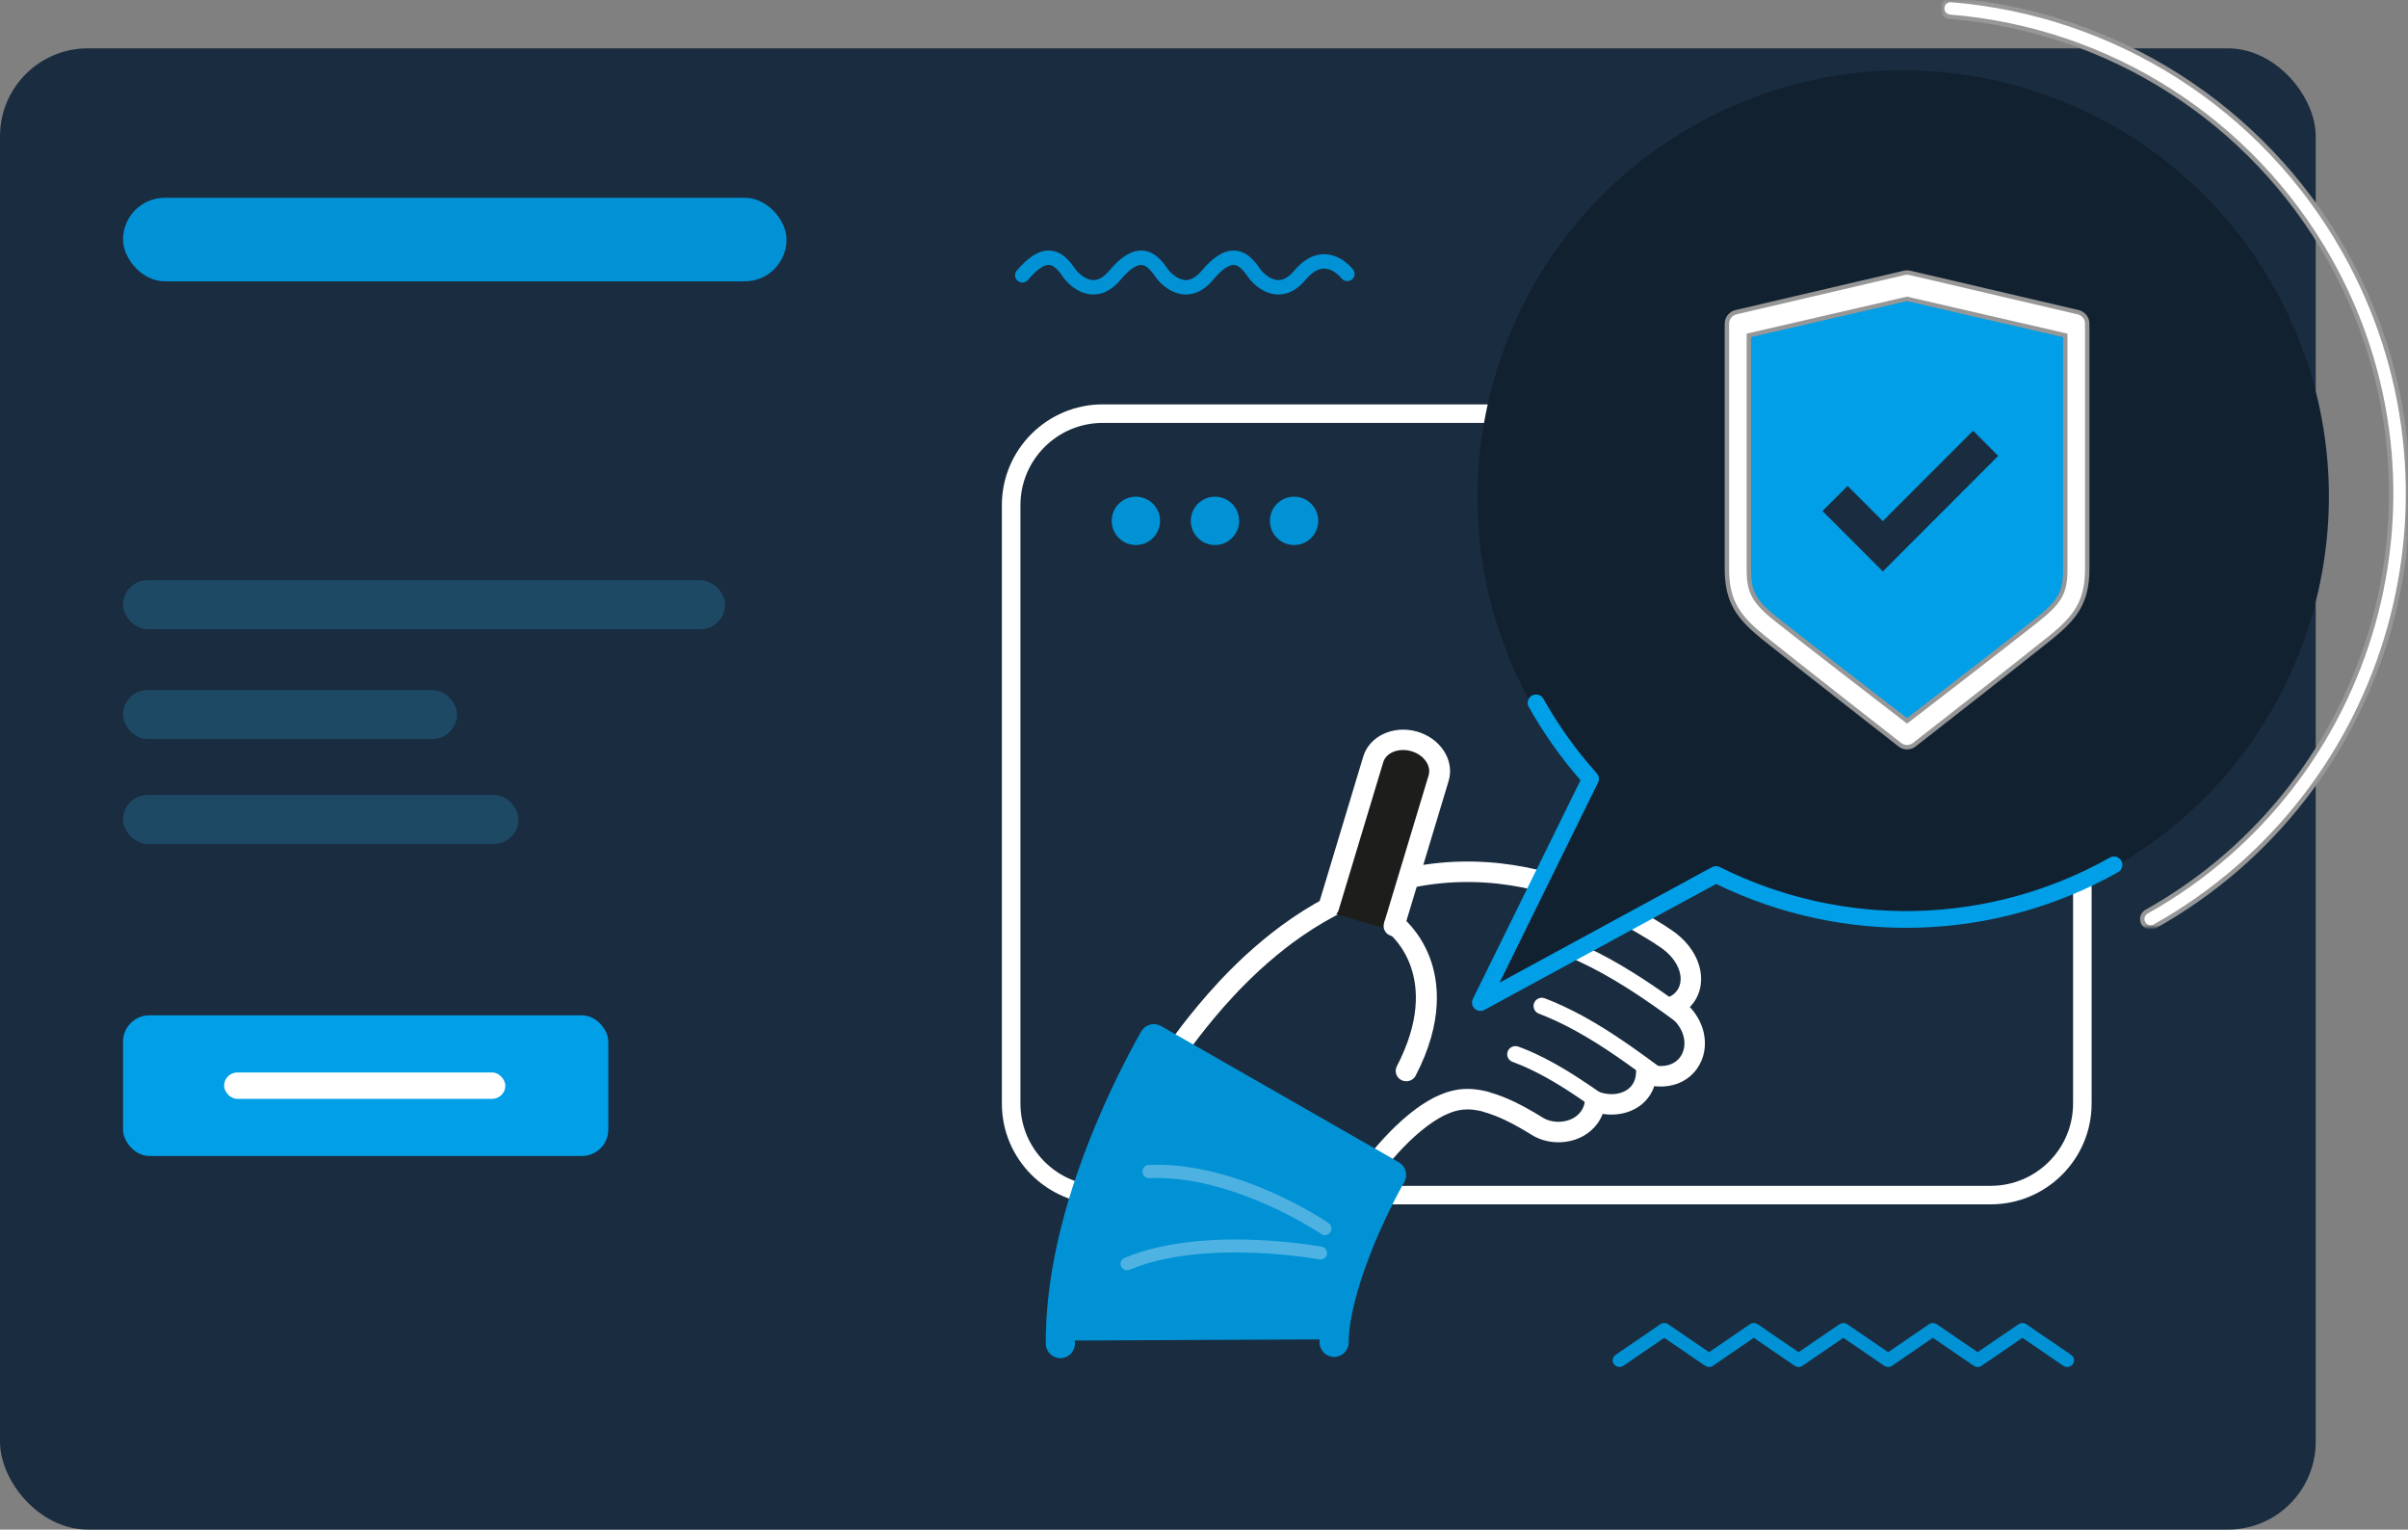
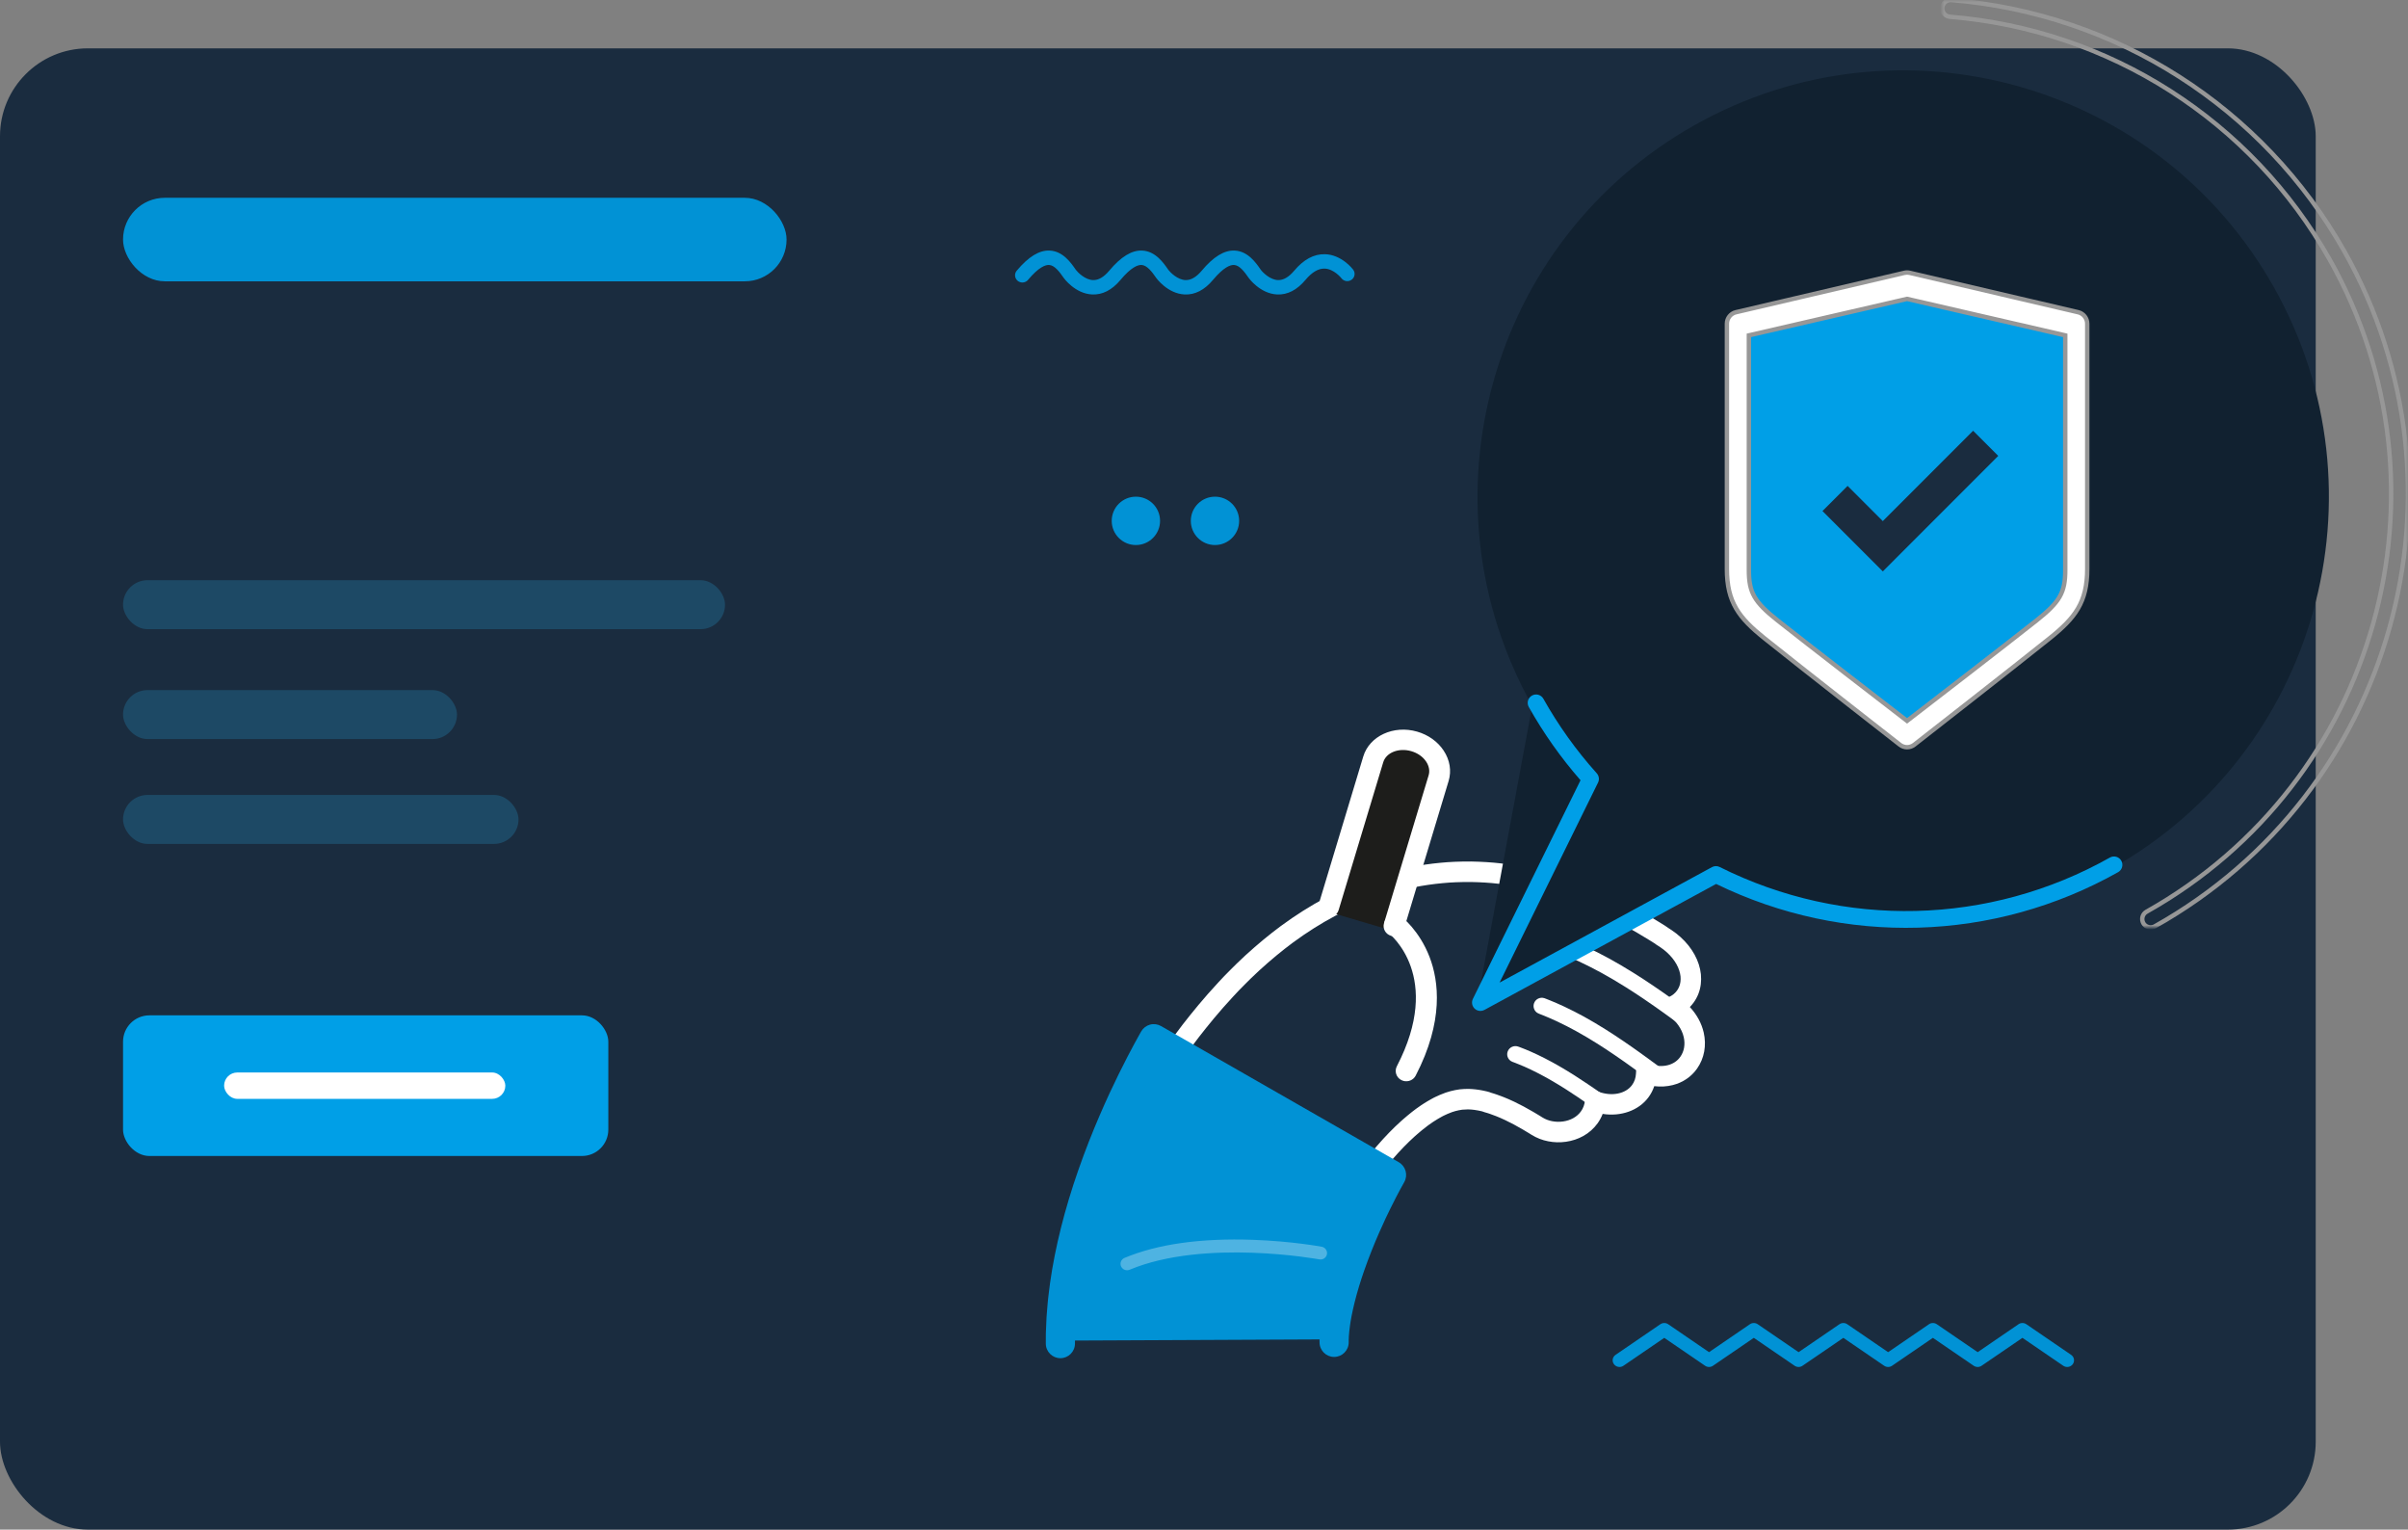
<svg xmlns="http://www.w3.org/2000/svg" fill="none" viewBox="0 0 548 348" height="348" width="548">
  <rect x="0" y="0" width="548" height="348" fill="#808080" stroke="none" />
  <rect fill="#1A2C3F" rx="20" height="337" width="527" y="11" />
  <rect fill="#0192D5" rx="9.5" height="19" width="151" y="45" x="28" />
  <rect fill="#1D4965" rx="5.571" height="11.143" width="137" y="132" x="28" />
  <rect fill="#1D4965" rx="5.571" height="11.143" width="90" y="180.857" x="28" />
  <rect fill="#1D4965" rx="5.571" height="11.143" width="76" y="157" x="28" />
  <path fill="#0192D5" d="M264 118.5C264 121.537 261.537 124 258.5 124C255.462 124 253 121.537 253 118.5C253 115.462 255.462 113 258.5 113C261.537 113 264 115.462 264 118.5" clip-rule="evenodd" fill-rule="evenodd" />
  <path fill="#0192D5" d="M282 118.5C282 121.537 279.537 124 276.5 124C273.464 124 271 121.537 271 118.5C271 115.462 273.464 113 276.5 113C279.537 113 282 115.462 282 118.5" clip-rule="evenodd" fill-rule="evenodd" />
-   <path fill="#0192D5" d="M300 118.5C300 121.537 297.538 124 294.502 124C291.462 124 289 121.537 289 118.5C289 115.462 291.462 113 294.502 113C297.538 113 300 115.462 300 118.5" clip-rule="evenodd" fill-rule="evenodd" />
-   <path fill="white" d="M250.959 97.215C241.18 97.215 233.225 105.161 233.225 114.925V251.075C233.225 260.841 241.18 268.785 250.959 268.785H453.044C462.822 268.785 470.777 260.841 470.777 251.075V114.925C470.777 105.161 462.822 97.215 453.044 97.215H250.959ZM453.044 275H250.959C237.75 275 227 264.268 227 251.075V114.925C227 101.732 237.75 91 250.959 91H453.044C466.253 91 477 101.732 477 114.925V251.075C477 264.268 466.253 275 453.044 275V275Z" clip-rule="evenodd" fill-rule="evenodd" />
  <path fill="#1A2C3F" d="M250.959 96.215C240.629 96.215 232.225 104.607 232.225 114.925H234.225C234.225 105.714 241.731 98.215 250.959 98.215V96.215ZM232.225 114.925V251.075H234.225V114.925H232.225ZM232.225 251.075C232.225 261.395 240.629 269.785 250.959 269.785V267.785C241.731 267.785 234.225 260.288 234.225 251.075H232.225ZM250.959 269.785H453.044V267.785H250.959V269.785ZM453.044 269.785C463.373 269.785 471.777 261.395 471.777 251.075H469.777C469.777 260.288 462.271 267.785 453.044 267.785V269.785ZM471.777 251.075V114.925H469.777V251.075H471.777ZM471.777 114.925C471.777 104.607 463.373 96.215 453.044 96.215V98.215C462.271 98.215 469.777 105.714 469.777 114.925H471.777ZM453.044 96.215H250.959V98.215H453.044V96.215ZM453.044 274H250.959V276H453.044V274ZM250.959 274C238.301 274 228 263.714 228 251.075H226C226 264.822 237.199 276 250.959 276V274ZM228 251.075V114.925H226V251.075H228ZM228 114.925C228 102.286 238.301 92 250.959 92V90C237.199 90 226 101.178 226 114.925H228ZM250.959 92H453.044V90H250.959V92ZM453.044 92C465.702 92 476 102.286 476 114.925H478C478 101.179 466.804 90 453.044 90V92ZM476 114.925V251.075H478V114.925H476ZM476 251.075C476 263.714 465.702 274 453.044 274V276C466.804 276 478 264.821 478 251.075H476Z" />
  <path fill="#0192D5" d="M471.337 308.24L461.148 301.275C460.612 300.908 459.898 300.908 459.361 301.275L450.066 307.629L440.772 301.275C440.236 300.908 439.52 300.908 438.985 301.275L429.69 307.629L420.393 301.275C419.858 300.908 419.143 300.908 418.608 301.275L409.312 307.629L400.017 301.275C399.48 300.908 398.766 300.908 398.23 301.275L388.934 307.629L379.639 301.275C379.103 300.908 378.388 300.908 377.851 301.275L367.664 308.24C366.959 308.721 366.788 309.667 367.283 310.353C367.586 310.774 368.067 311 368.559 311C368.866 311 369.178 310.909 369.45 310.725L378.746 304.371L388.041 310.725C388.576 311.091 389.292 311.091 389.828 310.725L399.123 304.371L408.417 310.725C408.955 311.091 409.668 311.091 410.205 310.725L419.501 304.371L428.796 310.725C429.331 311.091 430.047 311.091 430.582 310.725L439.878 304.371L449.172 310.725C449.709 311.091 450.424 311.091 450.96 310.725L460.255 304.371L469.549 310.725C470.254 311.205 471.224 311.04 471.718 310.353C472.211 309.667 472.041 308.721 471.337 308.24" clip-rule="evenodd" fill-rule="evenodd" />
  <path fill="#0192D5" d="M263.128 63.236C263.153 63.272 265.693 66.812 269.594 66.993C271.944 67.1 274.116 65.985 276.05 63.674C278.459 60.797 279.978 60.239 280.829 60.28C282.082 60.339 283.214 61.838 284.177 63.236C284.203 63.272 286.739 66.811 290.644 66.993C292.992 67.1 295.162 65.986 297.099 63.674C298.547 61.944 299.995 61.082 301.404 61.11C303.578 61.153 305.237 63.259 305.272 63.301C305.822 64.025 306.863 64.172 307.6 63.635C308.338 63.097 308.493 62.07 307.944 61.344C307.84 61.203 305.323 57.928 301.504 57.834C299.012 57.772 296.662 59.038 294.524 61.593C293.311 63.039 292.08 63.755 290.859 63.722C289.042 63.672 287.379 61.984 286.929 61.386C285.833 59.793 284.003 57.148 280.988 57.005C278.609 56.898 276.151 58.396 273.476 61.593C272.264 63.039 271.031 63.755 269.81 63.722C267.995 63.672 266.332 61.984 265.882 61.386C264.786 59.793 262.955 57.148 259.94 57.005C257.561 56.898 255.104 58.396 252.428 61.593C251.215 63.039 249.982 63.757 248.763 63.722C246.947 63.672 245.285 61.984 244.833 61.386C243.737 59.793 241.909 57.148 238.892 57.005C236.512 56.898 234.055 58.396 231.379 61.593C231.124 61.899 231 62.265 231 62.631C231 63.105 231.209 63.574 231.608 63.898C232.32 64.473 233.37 64.373 233.955 63.674C236.365 60.797 237.884 60.239 238.734 60.28C239.987 60.339 241.12 61.838 242.08 63.236C242.107 63.272 244.638 66.811 248.546 66.991C250.895 67.103 253.067 65.986 255.004 63.674C257.411 60.797 258.932 60.239 259.783 60.28C261.035 60.339 262.165 61.838 263.128 63.236" clip-rule="evenodd" fill-rule="evenodd" />
  <path fill="#1A2C3F" d="M268.819 242.08C268.278 241.705 267.974 241.033 268.002 240.2C268.024 239.366 268.361 238.444 268.935 237.644C268.935 237.644 269.161 237.316 269.627 236.704C270.088 236.089 270.765 235.191 271.626 234.049C273.41 231.77 275.993 228.515 279.55 224.691C279.998 224.215 280.452 223.728 280.92 223.232C281.405 222.741 281.902 222.241 282.406 221.731C283.398 220.711 284.526 219.673 285.653 218.609C287.982 216.493 290.569 214.298 293.496 212.134C296.438 209.978 299.719 207.853 303.362 205.92C307 203.989 311.011 202.257 315.282 200.922C319.552 199.586 324.08 198.685 328.574 198.271C330.821 198.054 333.056 197.991 335.251 198.001C337.433 198.046 339.587 198.165 341.653 198.403C345.794 198.863 349.629 199.674 353.067 200.642C356.506 201.614 359.555 202.736 362.236 203.853C364.917 204.969 367.222 206.088 369.192 207.106C371.165 208.125 372.803 209.047 374.116 209.811C375.435 210.577 376.423 211.19 377.102 211.606C377.771 212.024 378.124 212.248 378.124 212.248C378.294 212.355 378.46 212.469 378.613 212.59L379.245 212.999C380.671 213.914 381.833 214.984 382.756 216.121C383.665 217.257 384.324 218.46 384.708 219.66C384.9 220.257 385.03 220.854 385.091 221.445C385.153 222.031 385.147 222.609 385.078 223.172C384.943 224.296 384.535 225.351 383.861 226.274C383.159 227.236 382.234 227.963 381.16 228.453L381.387 228.616C383.702 230.297 385.225 232.529 385.775 234.908C385.907 235.486 385.98 236.063 385.998 236.627C386.011 237.188 385.968 237.738 385.872 238.276C385.679 239.351 385.26 240.352 384.627 241.246C383.618 242.67 382.158 243.62 380.465 244.048C378.774 244.474 376.862 244.379 375.001 243.772C374.932 245.18 374.496 246.526 373.654 247.667C371.46 250.657 367.159 251.366 363.416 249.997C363.292 251.292 362.848 252.533 362.067 253.619C361.395 254.546 360.54 255.274 359.584 255.809C358.621 256.339 357.56 256.682 356.467 256.834C355.377 256.99 354.268 256.964 353.202 256.753C352.142 256.556 351.12 256.158 350.22 255.599C350.22 255.599 349.39 255.066 348.202 254.375C347.012 253.677 345.475 252.84 344.039 252.16C342.603 251.475 341.279 250.962 340.346 250.645C340.117 250.572 339.901 250.491 339.72 250.436C339.538 250.382 339.381 250.336 339.251 250.298C339.12 250.256 339.019 250.224 338.953 250.209C338.888 250.192 338.852 250.185 338.852 250.185C338.762 250.161 338.676 250.123 338.597 250.074C338.597 250.074 338.479 250.035 338.267 249.985C338.163 249.962 338.033 249.932 337.881 249.899C337.806 249.881 337.725 249.861 337.641 249.838C337.556 249.824 337.469 249.809 337.377 249.794C336.623 249.642 335.635 249.509 334.591 249.483C334.072 249.488 333.529 249.513 332.964 249.569C332.399 249.646 331.802 249.759 331.152 249.928C330.503 250.087 329.795 250.356 329.02 250.684C328.636 250.833 328.228 251.057 327.813 251.244C327.393 251.49 326.962 251.689 326.516 251.976C326.073 252.218 325.616 252.547 325.154 252.833C324.919 253.001 324.687 253.165 324.45 253.33L324.1 253.575L323.744 253.851C323.505 254.033 323.266 254.214 323.029 254.394C322.789 254.593 322.552 254.789 322.312 254.985C321.837 255.357 321.36 255.809 320.888 256.215C319.003 257.905 317.206 259.803 315.687 261.562C315.302 261.984 314.942 262.437 314.595 262.846C314.249 263.266 313.915 263.642 313.615 264.039C313.008 264.823 312.463 265.467 312.034 266.06C311.6 266.64 311.26 267.094 311.025 267.405C310.907 267.556 310.819 267.679 310.762 267.764C310.701 267.847 310.67 267.89 310.67 267.89C309.851 269.045 308.263 269.34 307.143 268.579L268.819 242.08Z" clip-rule="evenodd" fill-rule="evenodd" />
  <path fill="white" d="M269.663 240.833L307.897 267.327C307.959 267.364 308.127 267.349 308.223 267.214L308.305 267.097C308.379 266.99 308.488 266.841 308.631 266.655L309.616 265.341C309.91 264.934 310.238 264.524 310.583 264.091C310.791 263.83 311.007 263.556 311.235 263.263C311.458 262.969 311.699 262.681 311.934 262.404C312.041 262.277 312.15 262.146 312.262 262.012L312.282 261.988C312.387 261.861 312.496 261.733 312.601 261.603C312.843 261.308 313.118 260.976 313.411 260.653C315.191 258.593 317.06 256.67 318.818 255.092L318.855 255.061C319.008 254.929 319.161 254.79 319.315 254.653C319.64 254.364 319.979 254.061 320.34 253.777L321.335 252.971L322.263 252.263L323.423 251.45C323.579 251.353 323.733 251.25 323.887 251.147C324.186 250.953 324.493 250.751 324.824 250.565C325.149 250.36 325.45 250.199 325.715 250.057C325.86 249.978 326.001 249.902 326.144 249.821L326.36 249.708C326.499 249.646 326.639 249.576 326.776 249.509C327.038 249.38 327.335 249.234 327.649 249.111C328.655 248.687 329.41 248.421 330.093 248.251C330.789 248.07 331.467 247.935 332.165 247.84L332.253 247.83C332.834 247.773 333.434 247.739 334.089 247.733H334.173C335.221 247.76 336.345 247.885 337.341 248.085L338.348 248.302C338.649 248.374 338.816 248.429 338.816 248.429L339.115 248.522L339.187 248.567C339.268 248.59 339.343 248.614 339.416 248.636L339.921 248.788C340.052 248.827 340.19 248.874 340.34 248.924C340.421 248.952 340.507 248.983 340.592 249.01L340.639 249.025C341.355 249.27 342.826 249.807 344.593 250.648C345.927 251.281 347.512 252.13 348.944 252.971C350.08 253.635 350.899 254.153 351.024 254.235C351.688 254.643 352.442 254.936 353.205 255.078C354.041 255.243 354.878 255.263 355.723 255.144C356.564 255.026 357.344 254.77 358.052 254.379C358.747 253.991 359.332 253.475 359.78 252.852C360.304 252.124 360.615 251.285 360.7 250.362L360.982 247.351L363.821 248.39C366.824 249.489 369.943 248.862 371.412 246.862C371.961 246.114 372.263 245.223 372.312 244.212L372.458 241.159L375.364 242.108C376.801 242.578 378.287 242.661 379.547 242.342C380.742 242.04 381.728 241.383 382.391 240.443C382.825 239.826 383.115 239.134 383.248 238.389C383.315 238.004 383.348 237.605 383.337 237.201C383.326 236.797 383.27 236.365 383.172 235.937C382.745 234.07 381.499 232.309 379.672 230.98L376.214 228.473L379.85 226.81C380.588 226.473 381.193 225.988 381.642 225.368C382.075 224.773 382.34 224.093 382.429 223.345C382.481 222.947 382.485 222.539 382.444 222.118C382.399 221.709 382.301 221.258 382.156 220.802C381.849 219.853 381.324 218.905 380.596 217.993C379.823 217.041 378.876 216.187 377.797 215.469L376.895 214.886L376.806 214.813C376.744 214.763 376.677 214.716 376.608 214.671L376.526 214.617L375.251 213.819C374.601 213.42 373.711 212.873 372.582 212.216C370.972 211.274 369.39 210.404 367.742 209.552C365.406 208.341 363.177 207.298 360.94 206.363C357.9 205.094 354.978 204.069 352.009 203.227C348.337 202.193 344.612 201.461 340.94 201.054C339.085 200.839 337.064 200.71 334.746 200.663C332.283 200.654 330.235 200.736 328.307 200.923C323.915 201.329 319.591 202.191 315.446 203.492C311.529 204.718 307.641 206.352 303.89 208.349C300.614 210.089 297.47 212.074 294.277 214.414C291.749 216.288 289.239 218.361 286.622 220.75L286.002 221.332C285.089 222.193 284.225 223.005 283.453 223.801L281.968 225.303L280.616 226.746C277.362 230.249 274.945 233.252 272.819 235.973L270.825 238.622C270.402 239.185 270.19 239.489 270.188 239.493L270.165 239.523C269.806 240.024 269.672 240.51 269.663 240.796V240.833ZM305.32 271.21L305.275 271.18L266.83 244.541C265.618 243.703 264.952 242.29 265.003 240.661C265.039 239.375 265.523 238.009 266.365 236.825C266.424 236.739 266.665 236.396 267.106 235.815L269.133 233.118C271.328 230.312 273.823 227.212 277.207 223.567L278.631 222.048L280.124 220.537C280.955 219.681 281.898 218.795 282.81 217.937L283.468 217.316C286.21 214.818 288.84 212.639 291.513 210.661C294.898 208.178 298.229 206.077 301.701 204.23C305.707 202.099 309.863 200.355 314.053 199.043C318.509 197.646 323.157 196.717 327.868 196.284C329.949 196.081 332.151 195.989 334.786 196.001H334.826C337.298 196.051 339.468 196.188 341.465 196.419C345.38 196.854 349.356 197.637 353.277 198.742C356.426 199.635 359.522 200.721 362.734 202.062C365.095 203.045 367.432 204.141 369.888 205.41C371.604 206.298 373.254 207.207 374.929 208.189C376.102 208.871 377.021 209.436 377.693 209.849L379.012 210.674C379.248 210.824 379.433 210.953 379.614 211.091L380.16 211.445C380.227 211.488 380.3 211.536 380.374 211.583C381.849 212.564 383.145 213.736 384.227 215.073C385.318 216.44 386.11 217.883 386.593 219.38C386.836 220.135 386.997 220.894 387.079 221.634C387.156 222.422 387.148 223.182 387.058 223.909C386.873 225.452 386.318 226.869 385.411 228.114C385.149 228.469 384.869 228.803 384.568 229.112C386.14 230.799 387.23 232.789 387.718 234.896C387.881 235.625 387.976 236.356 387.997 237.074C388.013 237.809 387.961 238.525 387.836 239.216C387.581 240.635 387.03 241.953 386.198 243.133C384.88 244.995 382.977 246.284 380.69 246.862C379.345 247.202 377.916 247.283 376.468 247.11C376.163 248.014 375.728 248.86 375.168 249.621C372.933 252.667 368.872 254.076 364.728 253.422C364.431 254.187 364.042 254.914 363.56 255.581C362.707 256.76 361.617 257.727 360.314 258.454C359.098 259.128 357.777 259.563 356.376 259.761C355.014 259.954 353.648 259.918 352.324 259.653C351.019 259.412 349.707 258.903 348.558 258.188L348.53 258.172C348.526 258.167 347.719 257.654 346.588 256.993C345.264 256.213 343.809 255.435 342.588 254.858C341.05 254.124 339.785 253.659 339.156 253.446C339.038 253.407 338.926 253.37 338.82 253.331C338.738 253.304 338.661 253.276 338.589 253.254L337.815 253.028C337.632 252.981 337.456 252.919 337.284 252.84C337.279 252.84 337.269 252.839 337.269 252.839L336.443 252.659C336.019 252.574 335.151 252.424 334.097 252.394C333.617 252.401 333.178 252.424 332.757 252.466C332.253 252.535 331.759 252.634 331.254 252.768L331.219 252.777C330.777 252.884 330.227 253.082 329.438 253.416L329.369 253.446C329.23 253.499 329.034 253.595 328.829 253.695C328.681 253.766 328.533 253.839 328.384 253.908C328.232 253.996 328.079 254.078 327.922 254.162C327.681 254.292 327.475 254.403 327.279 254.53L327.137 254.613C326.941 254.721 326.701 254.878 326.447 255.045C326.28 255.156 326.11 255.265 325.942 255.371L324.973 256.056L323.708 257.041L323.236 257.432C322.984 257.628 322.709 257.872 322.421 258.129C322.251 258.281 322.08 258.432 321.911 258.578C320.297 260.03 318.573 261.808 316.919 263.724L316.873 263.776C316.652 264.017 316.432 264.286 316.196 264.571C316.08 264.711 315.965 264.85 315.85 264.985C315.733 265.129 315.615 265.27 315.499 265.407C315.293 265.652 315.098 265.882 314.934 266.1C314.678 266.43 314.446 266.719 314.228 266.995C313.902 267.409 313.616 267.764 313.384 268.086L313.357 268.121L312.343 269.472C312.244 269.602 312.178 269.692 312.135 269.755L312.029 269.904C310.502 272.065 307.492 272.651 305.32 271.21V271.21Z" clip-rule="evenodd" fill-rule="evenodd" />
  <path fill="white" d="M353.829 216.383C353.14 215.93 352.82 215.06 353.102 214.249C353.432 213.287 354.485 212.774 355.454 213.096C355.454 213.096 355.631 213.157 355.948 213.283L357.037 213.715C358.16 214.16 359.551 214.764 360.958 215.415C362.759 216.263 364.516 217.152 366.187 218.067C368.009 219.068 369.889 220.172 371.77 221.348C374.64 223.141 377.75 225.246 381.278 227.787L385.238 230.667C386.067 231.269 386.248 232.424 385.64 233.246C385.032 234.067 383.87 234.246 383.039 233.642L379.083 230.767C375.63 228.28 372.585 226.219 369.784 224.469C367.962 223.33 366.147 222.262 364.387 221.296C362.782 220.419 361.096 219.565 359.373 218.755C357.565 217.919 356.266 217.383 355.655 217.141L354.56 216.707C354.374 216.634 354.271 216.596 354.248 216.589C354.097 216.536 353.958 216.465 353.829 216.383" clip-rule="evenodd" fill-rule="evenodd" />
  <path fill="white" d="M349.834 230.43C349.144 229.972 348.822 229.091 349.099 228.27C349.428 227.298 350.485 226.773 351.464 227.095C351.464 227.095 351.618 227.144 351.893 227.257L352.769 227.606C353.678 227.97 354.827 228.471 356.007 229.02C357.575 229.763 359.063 230.522 360.447 231.282C362.042 232.163 363.691 233.134 365.347 234.175C367.944 235.803 370.818 237.757 374.122 240.148L378 242.982L375.782 246L371.914 243.173C368.685 240.838 365.88 238.929 363.352 237.345C361.752 236.34 360.164 235.404 358.634 234.56C357.318 233.836 355.896 233.112 354.409 232.407C352.913 231.709 351.864 231.278 351.376 231.08L350.485 230.728C350.351 230.672 350.278 230.646 350.256 230.637C350.105 230.585 349.966 230.515 349.834 230.43" clip-rule="evenodd" fill-rule="evenodd" />
  <path fill="white" d="M343.837 241.397C343.131 240.933 342.81 240.037 343.115 239.216C343.471 238.256 344.546 237.761 345.518 238.114L345.751 238.197C345.901 238.25 346.099 238.322 346.353 238.425L347.205 238.761C347.22 238.769 347.236 238.774 347.248 238.78L348.393 239.265C350.375 240.134 352.708 241.325 354.818 242.545C357.286 243.96 359.683 245.529 361.258 246.593C364.497 248.786 364.502 248.794 364.751 249.222C365.266 250.109 364.957 251.241 364.058 251.752C363.388 252.134 362.582 252.062 361.997 251.624C361.806 251.49 360.708 250.713 359.143 249.653C357.62 248.622 355.306 247.109 352.93 245.747C350.933 244.592 348.735 243.468 346.893 242.662L344.94 241.859C344.733 241.773 344.584 241.721 344.48 241.683L344.23 241.594C344.089 241.541 343.959 241.476 343.837 241.397" clip-rule="evenodd" fill-rule="evenodd" />
  <path fill="#1D1D1B" d="M322.266 169.365C318.202 168.165 314.076 170.021 313.046 173.514L303 207.647L317.718 212L327.766 177.861C328.794 174.368 326.333 170.564 322.266 169.365" clip-rule="evenodd" fill-rule="evenodd" />
  <path fill="white" d="M317.14 212.998C316.952 212.989 316.758 212.958 316.57 212.904C315.315 212.541 314.599 211.253 314.969 210.024L325.121 176.39C325.422 175.385 325.223 174.28 324.557 173.276C323.815 172.158 322.61 171.315 321.165 170.898C318.317 170.078 315.456 171.21 314.789 173.421L304.64 207.049C304.267 208.277 302.953 208.979 301.696 208.617C300.442 208.253 299.727 206.964 300.098 205.737L310.246 172.107C311.655 167.447 317.151 164.909 322.502 166.451C325.031 167.179 327.171 168.705 328.529 170.751C329.962 172.909 330.365 175.378 329.663 177.702L319.511 211.339C319.196 212.378 318.201 213.041 317.14 212.998" clip-rule="evenodd" fill-rule="evenodd" />
  <path fill="white" d="M319.374 245.911C319.23 245.87 319.086 245.814 318.943 245.744C317.759 245.156 317.288 243.741 317.888 242.581C328.452 222.241 316.433 212.605 315.916 212.202C314.879 211.401 314.694 209.925 315.508 208.906C316.324 207.887 317.818 207.699 318.864 208.489C319.031 208.617 323.007 211.673 325.34 217.743C327.441 223.217 328.598 232.339 322.174 244.713C321.647 245.731 320.46 246.213 319.374 245.911" clip-rule="evenodd" fill-rule="evenodd" />
  <path fill="#0192D5" d="M303.994 304.714L242 305V303.975C242.004 303.642 242.007 303.23 242.011 302.746C242.029 302.282 242.049 301.744 242.073 301.144C242.1 300.547 242.134 299.883 242.166 299.159C242.216 298.456 242.278 297.708 242.35 296.902C242.383 296.5 242.421 296.086 242.456 295.658C242.498 295.235 242.553 294.817 242.602 294.379C242.71 293.513 242.811 292.579 242.948 291.648C243.472 287.889 244.292 283.752 245.349 279.537C246.409 275.325 247.703 271.041 249.141 266.934C252.005 258.705 255.389 251.108 258.16 245.491C259.542 242.679 260.763 240.358 261.664 238.693C262.131 237.846 262.497 237.182 262.746 236.728C263.014 236.255 263.157 236 263.157 236L317 266.827C317 266.827 316.925 266.958 316.785 267.206C316.635 267.478 316.414 267.88 316.131 268.391C315.558 269.447 314.72 271.043 313.761 272.996C311.827 276.898 309.463 282.273 307.672 287.425C306.77 290.002 306.023 292.507 305.465 294.736C304.908 296.963 304.529 298.914 304.323 300.418C304.264 300.801 304.236 301.134 304.193 301.469C304.174 301.63 304.146 301.8 304.134 301.946C304.122 302.092 304.112 302.23 304.103 302.367C304.079 302.636 304.056 302.887 304.036 303.12C304.027 303.33 304.02 303.524 304.013 303.7C304.005 303.873 303.996 304.029 303.989 304.164C303.993 304.282 303.993 304.383 303.994 304.466V304.714Z" clip-rule="evenodd" fill-rule="evenodd" />
  <path fill="#0192D5" d="M241.316 309C243.149 309 244.634 307.512 244.635 305.674L244.644 303.484L244.796 300C244.835 299.425 244.887 298.822 244.941 298.181L245.08 296.576C245.106 296.332 245.137 296.067 245.168 295.796L245.302 294.679C245.379 294.039 245.457 293.38 245.552 292.74C246.062 289.071 246.873 284.984 247.9 280.894C248.925 276.818 250.177 272.652 251.624 268.518C254.674 259.757 258.148 252.167 260.529 247.345C261.888 244.582 263.063 242.348 263.85 240.89L312.207 268.579C311.719 269.508 311.12 270.673 310.45 272.037C309.337 274.287 306.485 280.255 304.176 286.916C303.285 289.462 302.486 292.101 301.873 294.544C301.317 296.764 300.899 298.852 300.659 300.589C300.62 300.847 300.592 301.087 300.567 301.319C300.553 301.437 300.542 301.552 300.527 301.665C300.52 301.689 300.52 301.713 300.516 301.737L300.498 301.868C300.478 302.026 300.459 302.179 300.447 302.322L300.349 303.492C300.344 303.549 300.34 303.606 300.337 303.663L300.294 304.637C300.29 304.726 300.287 304.814 300.29 304.901L300.295 305.385C300.295 307.225 301.78 308.715 303.612 308.715C305.448 308.715 306.932 307.225 306.932 305.385V305.129V305.071L306.926 304.892L306.947 304.557C306.947 304.533 306.948 304.507 306.95 304.481L306.966 303.991L307.027 303.32C307.028 303.303 307.028 303.287 307.03 303.27L307.062 302.883C307.063 302.845 307.068 302.805 307.077 302.765C307.085 302.693 307.097 302.62 307.104 302.547C307.124 302.387 307.143 302.226 307.162 302.061C307.178 301.906 307.195 301.747 307.222 301.575C307.227 301.557 307.227 301.538 307.23 301.519C307.375 300.47 307.676 298.691 308.308 296.169C308.874 293.922 309.611 291.481 310.441 289.114C312.63 282.802 315.335 277.135 316.398 274.99C317.391 272.968 318.211 271.417 318.726 270.471L319.57 268.944C320.469 267.349 319.912 265.325 318.326 264.417L264.222 233.438C263.455 233 262.544 232.885 261.696 233.118C260.846 233.355 260.123 233.92 259.688 234.689L259.278 235.419C259.27 235.431 259.265 235.44 259.258 235.453L258.172 237.425C257.349 238.943 256.068 241.365 254.578 244.395C252.116 249.386 248.518 257.239 245.359 266.319C243.848 270.639 242.538 274.997 241.463 279.269C240.382 283.585 239.525 287.916 238.98 291.792C238.879 292.498 238.795 293.205 238.713 293.888L238.579 295.002C238.541 295.328 238.501 295.644 238.472 295.966L238.328 297.622C238.27 298.31 238.216 298.957 238.173 299.573C238.172 299.597 238.168 299.622 238.168 299.646L238.011 303.277C238.011 303.313 238.009 303.35 238.009 303.389L238 305.667C237.998 307.507 239.484 308.998 241.314 309H241.316Z" clip-rule="evenodd" fill-rule="evenodd" />
  <path fill="white" d="M256.448 289C255.882 288.985 255.354 288.655 255.118 288.107C254.799 287.366 255.149 286.506 255.903 286.19C263.432 283.038 273.281 281.652 285.179 282.074C293.994 282.387 300.524 283.597 300.797 283.649C301.6 283.8 302.127 284.563 301.973 285.359C301.826 286.151 301.05 286.673 300.243 286.521C299.986 286.473 274.098 281.747 257.062 288.884C256.861 288.967 256.649 289.004 256.448 289" clip-rule="evenodd" fill-rule="evenodd" opacity="0.302" />
-   <path fill="white" d="M301.476 280.999C301.202 280.993 300.928 280.909 300.681 280.743C300.483 280.607 280.622 267.216 261.55 268.036C260.735 268.071 260.039 267.43 260.001 266.601C259.968 265.774 260.602 265.075 261.424 265.04C281.502 264.177 301.506 277.683 302.346 278.257C303.026 278.722 303.204 279.655 302.746 280.342C302.452 280.78 301.966 281.014 301.476 280.999" clip-rule="evenodd" fill-rule="evenodd" opacity="0.3" />
-   <path fill="#112130" d="M517.545 65.462C491.319 18.771 432.26 2.211 385.636 28.473C339.015 54.738 322.477 113.88 348.703 160.571C352.273 166.928 356.456 172.722 361.132 177.931L336 229L389.759 199.762C417.543 213.66 451.498 213.958 480.611 197.559C527.233 171.297 543.769 112.153 517.545 65.462" clip-rule="evenodd" fill-rule="evenodd" />
+   <path fill="#112130" d="M517.545 65.462C491.319 18.771 432.26 2.211 385.636 28.473C339.015 54.738 322.477 113.88 348.703 160.571L336 229L389.759 199.762C417.543 213.66 451.498 213.958 480.611 197.559C527.233 171.297 543.769 112.153 517.545 65.462" clip-rule="evenodd" fill-rule="evenodd" />
  <path fill="#009FE7" d="M336.906 230C336.425 230 335.948 229.818 335.585 229.468C334.986 228.892 334.83 227.995 335.195 227.249L359.688 177.513C355.21 172.392 351.253 166.791 347.911 160.843C347.395 159.924 347.721 158.761 348.639 158.246C349.554 157.729 350.718 158.055 351.234 158.972C354.65 165.055 358.737 170.76 363.382 175.93C363.903 176.509 364.017 177.35 363.675 178.048L341.267 223.551L389.598 197.282C390.144 196.984 390.801 196.973 391.358 197.253C419.54 211.34 452.737 210.537 480.16 195.101C481.076 194.585 482.239 194.912 482.755 195.829C483.271 196.747 482.945 197.91 482.027 198.427C453.794 214.32 419.671 215.302 390.549 201.106L337.815 229.769C337.529 229.924 337.215 230 336.906 230" clip-rule="evenodd" fill-rule="evenodd" />
  <mask height="211" width="106" y="0" x="442" maskUnits="userSpaceOnUse" style="mask-type:luminance" id="mask0_0_659">
    <path fill="white" d="M442 0H548V211H442V0Z" clip-rule="evenodd" fill-rule="evenodd" />
  </mask>
  <g mask="url(#mask0_0_659)">
-     <path fill="white" d="M489.441 211C488.771 211 488.121 210.649 487.769 210.025C487.251 209.105 487.577 207.94 488.499 207.422C541.003 177.964 559.692 111.389 530.158 59.019C512.337 27.417 480.036 6.781 443.759 3.815C442.704 3.729 441.919 2.806 442.007 1.754C442.091 0.702 443.014 -0.079 444.073 0.006C481.621 3.076 515.052 24.436 533.497 57.144C564.067 111.354 544.724 180.261 490.379 210.753C490.082 210.92 489.759 211 489.441 211" clip-rule="evenodd" fill-rule="evenodd" />
    <path stroke="#979797" d="M489.441 211C488.771 211 488.121 210.649 487.769 210.025C487.251 209.105 487.577 207.94 488.499 207.422C541.003 177.964 559.692 111.389 530.158 59.019C512.337 27.417 480.036 6.781 443.759 3.815C442.704 3.729 441.919 2.806 442.007 1.754C442.091 0.702 443.014 -0.079 444.073 0.006C481.621 3.076 515.052 24.436 533.497 57.144C564.067 111.354 544.724 180.261 490.379 210.753C490.082 210.92 489.759 211 489.441 211" />
  </g>
  <path fill="#009FE7" d="M434.026 64.842L395.184 73.779V129.419C395.184 135.628 397.064 138.48 402.802 143.011C411.265 149.692 434.026 167.158 434.026 167.158C434.026 167.158 456.787 149.692 465.25 143.011C470.989 138.48 472.868 135.628 472.868 129.419V73.779L434.026 64.842Z" clip-rule="evenodd" fill-rule="evenodd" />
  <path fill="white" d="M398 76.301V129.714C398 134.811 399.229 136.955 404.571 141.183C411.571 146.721 428.633 159.868 434 164C439.368 159.868 456.428 146.721 463.429 141.183C468.771 136.955 470 134.811 470 129.714V76.301L434 68L398 76.301ZM434 170C433.425 170 432.852 169.812 432.373 169.438C432.148 169.264 409.799 151.834 401.526 145.197C395.749 140.563 393 137.026 393 129.458V73.655C393 72.402 393.856 71.314 395.065 71.032L433.399 62.069C433.796 61.977 434.206 61.977 434.601 62.069L472.936 71.032C474.145 71.314 475 72.402 475 73.655V129.458C475 137.026 472.251 140.563 466.474 145.197C458.202 151.834 435.854 169.264 435.629 169.438C435.149 169.812 434.575 170 434 170V170Z" clip-rule="evenodd" fill-rule="evenodd" />
  <path fill="#979797" d="M398 76.301L397.888 75.814L397.5 75.903V76.301H398ZM404.571 141.183L404.261 141.575L404.261 141.575L404.571 141.183ZM434 164L433.695 164.396L434 164.631L434.305 164.396L434 164ZM463.429 141.183L463.74 141.575L463.74 141.575L463.429 141.183ZM470 76.301H470.5V75.903L470.112 75.814L470 76.301ZM434 68L434.113 67.513L434 67.487L433.888 67.513L434 68ZM432.373 169.438L432.68 169.044L432.679 169.043L432.373 169.438ZM401.526 145.197L401.839 144.807L401.839 144.807L401.526 145.197ZM395.065 71.032L395.178 71.519L395.178 71.519L395.065 71.032ZM433.399 62.069L433.286 61.582L433.285 61.582L433.399 62.069ZM434.601 62.069L434.487 62.556L434.487 62.556L434.601 62.069ZM472.936 71.032L472.822 71.519L472.822 71.519L472.936 71.032ZM466.474 145.197L466.161 144.807L466.161 144.807L466.474 145.197ZM435.629 169.438L435.322 169.043L435.321 169.044L435.629 169.438ZM397.5 76.301V129.714H398.5V76.301H397.5ZM397.5 129.714C397.5 132.302 397.811 134.213 398.848 136.023C399.874 137.813 401.583 139.456 404.261 141.575L404.882 140.791C402.217 138.682 400.64 137.138 399.716 135.525C398.803 133.932 398.5 132.222 398.5 129.714H397.5ZM404.261 141.575C411.264 147.116 428.329 160.265 433.695 164.396L434.305 163.604C428.937 159.471 411.878 146.326 404.882 140.791L404.261 141.575ZM434.305 164.396C439.672 160.265 456.735 147.116 463.74 141.575L463.119 140.791C456.121 146.326 439.064 159.471 433.695 163.604L434.305 164.396ZM463.74 141.575C466.417 139.456 468.126 137.813 469.152 136.023C470.189 134.213 470.5 132.302 470.5 129.714H469.5C469.5 132.222 469.197 133.932 468.284 135.526C467.36 137.138 465.784 138.682 463.119 140.791L463.74 141.575ZM470.5 129.714V76.301H469.5V129.714H470.5ZM470.112 75.814L434.113 67.513L433.888 68.487L469.888 76.788L470.112 75.814ZM433.888 67.513L397.888 75.814L398.112 76.788L434.113 68.487L433.888 67.513ZM434 169.5C433.535 169.5 433.07 169.348 432.68 169.044L432.065 169.832C432.634 170.276 433.316 170.5 434 170.5V169.5ZM432.679 169.043C432.454 168.869 410.108 151.441 401.839 144.807L401.213 145.587C409.489 152.227 431.841 169.659 432.066 169.833L432.679 169.043ZM401.839 144.807C398.962 142.499 396.89 140.503 395.528 138.175C394.174 135.86 393.5 133.177 393.5 129.458H392.5C392.5 133.307 393.2 136.176 394.665 138.68C396.122 141.171 398.313 143.261 401.213 145.587L401.839 144.807ZM393.5 129.458V73.655H392.5V129.458H393.5ZM393.5 73.655C393.5 72.631 394.199 71.748 395.178 71.519L394.951 70.545C393.513 70.881 392.5 72.173 392.5 73.655H393.5ZM395.178 71.519L433.513 62.556L433.285 61.582L394.951 70.545L395.178 71.519ZM433.513 62.556C433.835 62.481 434.167 62.481 434.487 62.556L434.715 61.583C434.245 61.472 433.757 61.473 433.286 61.582L433.513 62.556ZM434.487 62.556L472.822 71.519L473.05 70.545L434.715 61.582L434.487 62.556ZM472.822 71.519C473.801 71.748 474.5 72.631 474.5 73.655H475.5C475.5 72.173 474.488 70.881 473.05 70.545L472.822 71.519ZM474.5 73.655V129.458H475.5V73.655H474.5ZM474.5 129.458C474.5 133.177 473.826 135.86 472.472 138.175C471.11 140.503 469.038 142.499 466.161 144.807L466.787 145.587C469.687 143.261 471.878 141.171 473.335 138.68C474.8 136.176 475.5 133.307 475.5 129.458H474.5ZM466.161 144.807C457.893 151.441 435.547 168.869 435.322 169.043L435.935 169.833C436.16 169.659 458.512 152.227 466.787 145.587L466.161 144.807ZM435.321 169.044C434.931 169.348 434.465 169.5 434 169.5V170.5C434.684 170.5 435.367 170.276 435.936 169.833L435.321 169.044Z" />
  <path fill="#1A2C3F" d="M428.479 130L414.75 116.267L420.47 110.545L428.479 118.557L449.03 98L454.75 103.723L428.479 130Z" clip-rule="evenodd" fill-rule="evenodd" />
  <rect fill="#009FE7" rx="6" height="32" width="110.438" y="231" x="28" />
  <rect fill="white" rx="3" height="6" width="64" y="244" x="51" />
</svg>